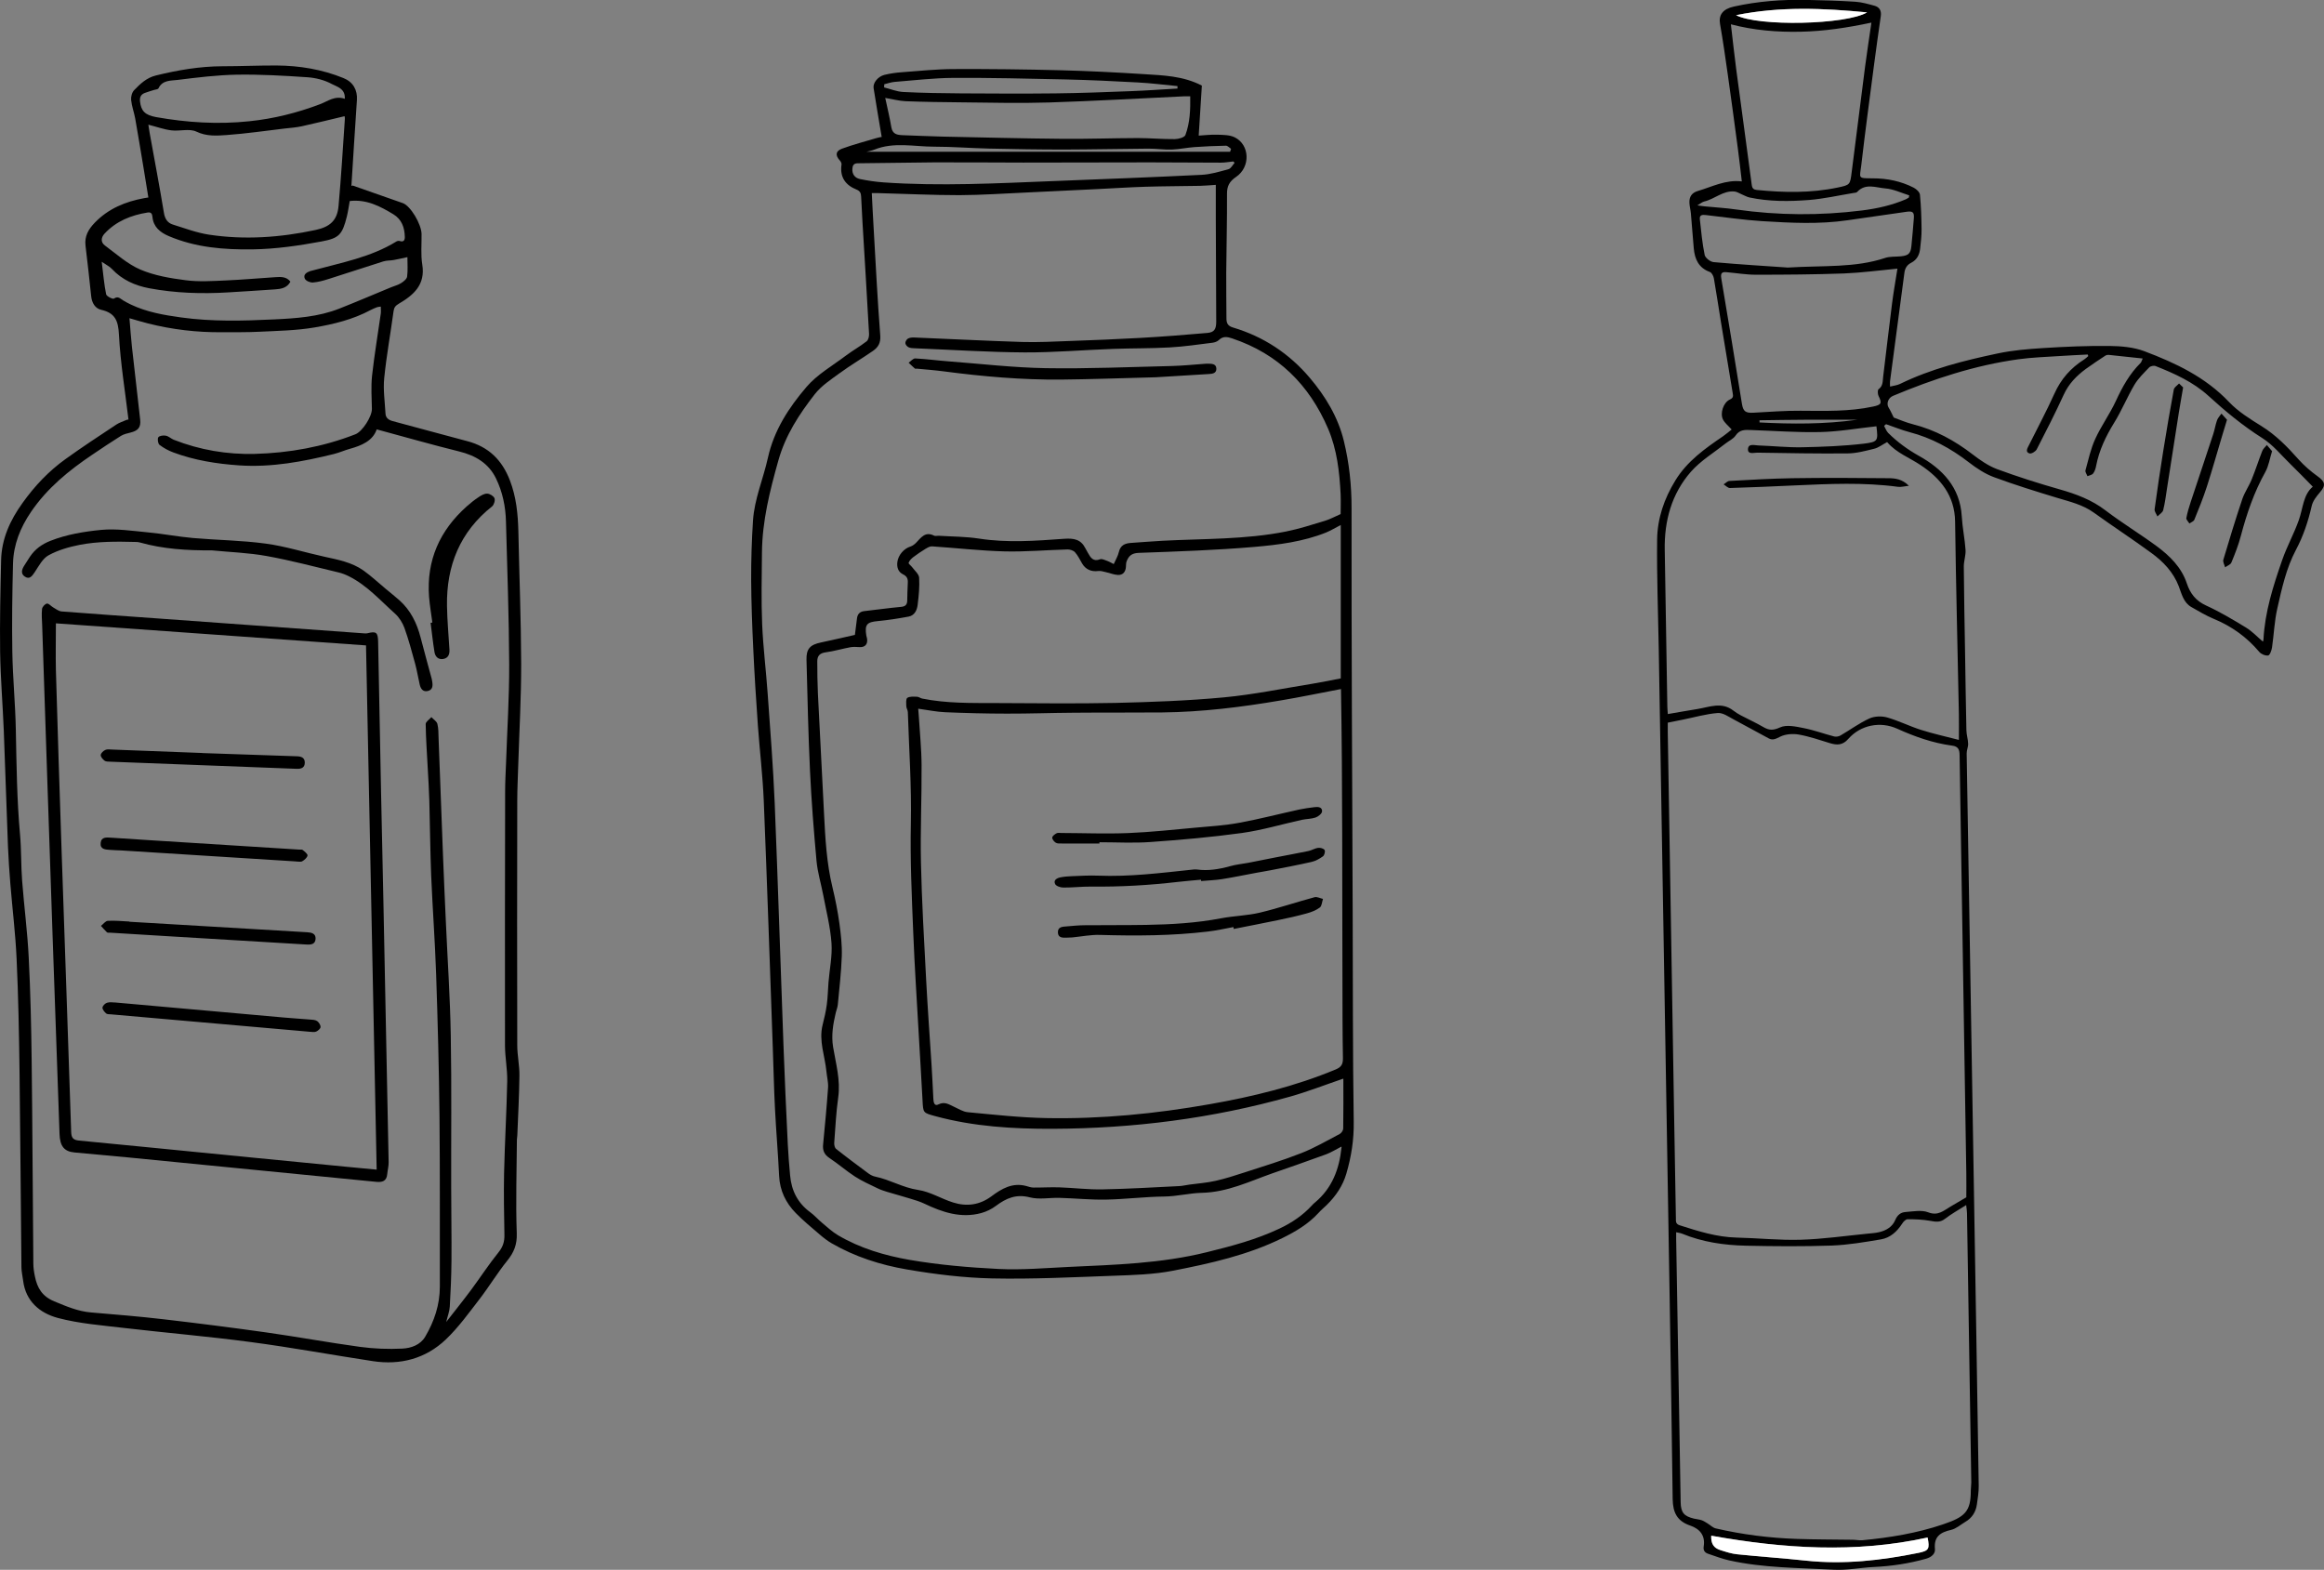
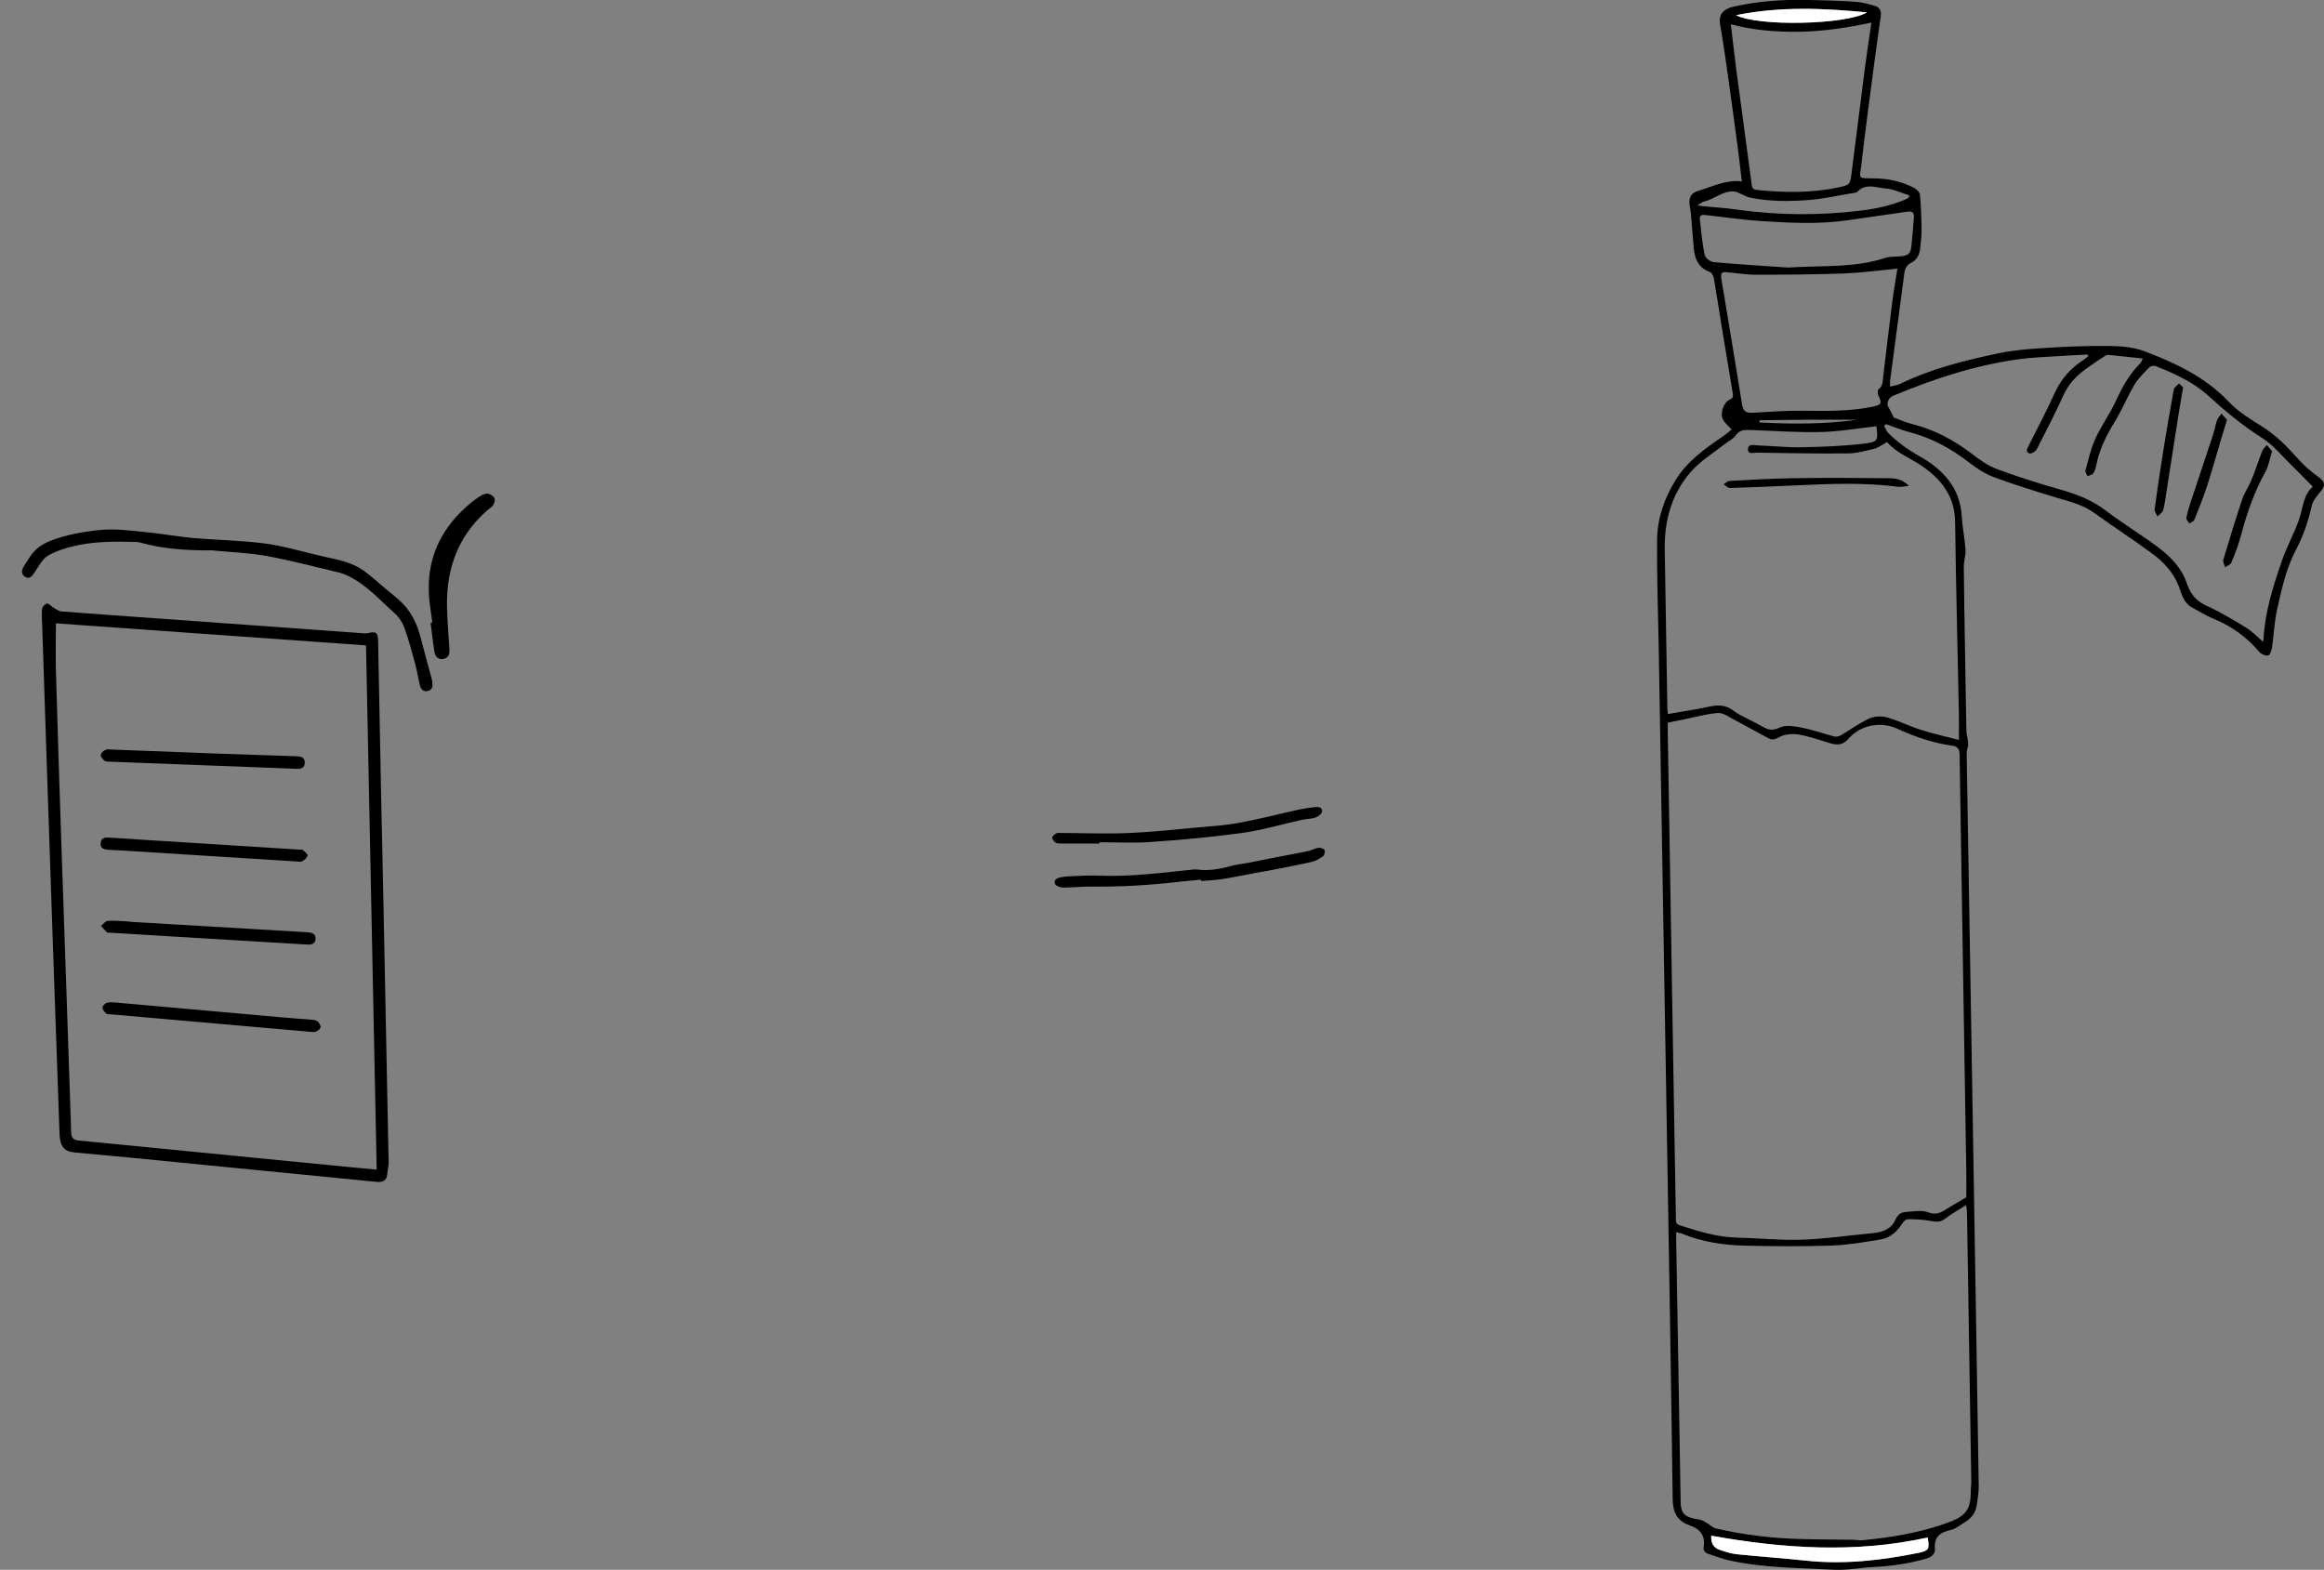
<svg xmlns="http://www.w3.org/2000/svg" id="_Слой_2" data-name="Слой 2" viewBox="0 0 331.76 224.11">
  <rect x="0" y="0" width="331.76" height="224.11" fill="#808080" stroke="none" />
  <defs>
    <style> .cls-1, .cls-2 { stroke-width: 0px; } .cls-2 { fill: #fff; } </style>
  </defs>
  <g id="_Слой_1-2" data-name="Слой 1">
-     <path class="cls-1" d="m125.87,19.58c-.4-2.41-.8-4.7-1.16-7-.12-.74.62-1.66,1.54-1.89.82-.2,1.67-.32,2.51-.38,2.44-.18,4.89-.44,7.34-.45,5.11-.02,10.23.04,15.34.17,3.93.1,7.87.3,11.79.55,2.8.18,5.64.24,8.34,1.64-.14,2.26-.29,4.62-.45,7.14.84-.05,1.76-.16,2.67-.13.83.03,1.75.02,2.46.37,2.17,1.06,2.3,4.24.2,5.66-.94.64-1.3,1.3-1.29,2.41.02,3.75-.08,7.51-.11,11.26-.02,2.18.03,4.36.03,6.54,0,.69.22,1.08.95,1.29,4.35,1.3,8,3.71,10.93,7.16,2.26,2.66,4.06,5.65,4.88,9.03.76,3.12,1.11,6.33,1.1,9.61-.02,19.2.09,38.41.16,57.61.04,9.99,0,19.99.15,29.98.04,2.56-.35,4.99-1.05,7.39-.5,1.73-1.51,3.22-2.81,4.49-.39.38-.81.73-1.18,1.14-1.46,1.59-3.24,2.64-5.17,3.59-4.95,2.43-10.26,3.61-15.59,4.65-2.78.54-5.66.62-8.5.72-5.77.21-11.56.5-17.33.38-4.06-.09-8.15-.59-12.16-1.28-3.74-.64-7.39-1.8-10.73-3.73-.6-.35-1.16-.78-1.68-1.23-1.17-1-2.37-1.99-3.45-3.09-1.43-1.46-2.28-3.21-2.38-5.32-.15-3.2-.43-6.39-.59-9.59-.15-2.87-.2-5.75-.31-8.63-.42-11.77-.81-23.54-1.29-35.31-.15-3.59-.58-7.17-.84-10.75-.26-3.65-.49-7.3-.66-10.96-.16-3.29-.28-6.58-.3-9.87-.01-2.8.08-5.61.26-8.41.2-3.11,1.47-5.98,2.13-8.98.87-3.95,2.99-7.17,5.49-10.1,1.53-1.8,3.72-3.04,5.64-4.49.96-.72,2.02-1.31,2.97-2.05.24-.19.36-.7.34-1.05-.29-5.32-.62-10.64-.94-15.96-.07-1.21-.14-2.42-.19-3.63-.02-.49-.14-.81-.67-1.02-1.59-.64-2.39-1.79-2.13-3.57.03-.18-.11-.44-.24-.58-.66-.71-.63-1.34.3-1.68,1.6-.59,3.26-1.02,4.9-1.51.26-.08.52-.12.74-.17Zm65.63,144.11c-.79.4-1.46.83-2.18,1.1-2.55.94-5.12,1.82-7.69,2.72-3.29,1.16-6.42,2.7-10.07,2.78-1.76.04-3.54.51-5.37.53-2.78.03-5.55.39-8.33.44-2.2.04-4.41-.19-6.61-.25-1.42-.04-2.9.27-4.23-.07-1.96-.51-3.39.12-4.86,1.22-.61.46-1.36.82-2.09,1.02-2.89.78-5.53-.11-8.11-1.34-.64-.31-1.34-.51-2.02-.72-1.09-.34-2.19-.63-3.28-.96-.49-.15-.98-.31-1.44-.54-1.07-.52-2.18-1.01-3.18-1.66-1.26-.82-2.4-1.82-3.65-2.65-.73-.49-.97-1.07-.89-1.91.26-2.71.52-5.42.71-8.13.05-.77-.17-1.55-.24-2.33-.21-2.2-1.11-4.35-.54-6.62.24-.96.47-1.93.6-2.91.14-1.04.16-2.11.24-3.16.15-1.87.56-3.75.43-5.6-.16-2.3-.75-4.58-1.18-6.86-.31-1.63-.81-3.25-.96-4.89-.39-4.28-.73-8.57-.93-12.86-.25-5.28-.36-10.57-.5-15.86-.04-1.56.52-2.14,2.07-2.46,1.62-.34,3.22-.72,4.84-1.08.1-.77.21-1.57.3-2.37.08-.63.42-.96,1.06-1.03,1.74-.19,3.47-.44,5.21-.6.62-.05.88-.3.9-.87.03-.85.02-1.7.08-2.54.04-.58-.11-.96-.67-1.23-.71-.35-.91-1-.82-1.76.13-1.01.94-1.93,1.88-2.22.29-.09.57-.31.79-.53.71-.74,1.31-1.66,2.57-1.02.19.1.48,0,.72.02,1.9.12,3.82.11,5.69.4,4.05.63,8.1.32,12.14.03,1.44-.1,2.41.08,3.06,1.37.11.22.23.42.35.63.38.68.75,1.31,1.74.92.27-.1.69.12,1.03.24.33.12.63.31.92.45.28-.63.6-1.15.73-1.72.22-.96.85-1.24,1.71-1.3,1.51-.1,3.02-.23,4.53-.31,5.88-.31,11.81-.16,17.62-1.32,1.88-.38,3.72-.97,5.56-1.53.73-.22,1.41-.6,2.24-.96,0-.82.04-1.81,0-2.81-.16-3.21-.52-6.4-1.79-9.38-2.69-6.28-7.15-10.7-13.7-12.89-.71-.24-1.3-.34-1.9.24-.22.21-.59.34-.91.38-2.04.25-4.07.56-6.12.67-2.69.15-5.39.11-8.08.21-4.2.15-8.4.52-12.6.5-5.23-.03-10.47-.38-15.7-.59-.3-.01-.63-.02-.89-.15-.21-.1-.44-.38-.45-.59-.01-.21.18-.53.37-.64.24-.14.58-.17.87-.16,5.14.21,10.28.48,15.43.64,2.26.07,4.53-.06,6.8-.14,3.36-.12,6.71-.25,10.07-.44,3.2-.18,6.39-.43,9.58-.71,1.01-.09,1.26-.57,1.26-1.62-.03-4.9-.04-9.81-.06-14.71,0-1.59,0-3.18,0-4.81-.73.05-1.47.12-2.22.14-2.6.05-5.21.05-7.81.13-2.27.07-4.54.22-6.8.33-3.39.17-6.77.33-10.16.49-3.21.14-6.41.37-9.62.38-3.84,0-7.69-.19-11.53-.29-.29,0-.58,0-.97,0,.09,1.72.16,3.32.26,4.92.3,5.14.55,10.28.95,15.42.08,1.07-.32,1.68-1.05,2.19-1.56,1.08-3.2,2.04-4.73,3.16-1.26.92-2.64,1.82-3.58,3.03-2.22,2.86-4.17,5.82-5.19,9.46-1.22,4.34-2.3,8.63-2.34,13.15-.03,3.41-.11,6.83.03,10.23.14,3.32.56,6.62.79,9.94.37,5.19.78,10.37,1,15.57.47,11.5.82,23,1.25,34.5.17,4.75.39,9.49.62,14.24.07,1.48.2,2.95.33,4.43.19,2.16,1.08,3.93,2.86,5.24.61.44,1.11,1.03,1.69,1.51.74.62,1.46,1.29,2.28,1.78,3.16,1.87,6.67,2.9,10.22,3.52,4.19.72,8.46,1.09,12.72,1.3,3.31.16,6.65-.13,9.97-.29,6.62-.31,13.23-.49,19.73-2.1,3.57-.88,7.06-1.8,10.4-3.38,1.77-.84,3.3-1.87,4.61-3.29.14-.16.29-.31.46-.44,2.42-2.03,3.46-4.72,3.78-7.88Zm-60.42-62.51c.03.44.06.73.08,1.02.14,2.36.39,4.71.4,7.07.03,4.63-.19,9.25-.09,13.88.12,5.57.45,11.13.74,16.69.21,4.05.51,8.09.77,12.13.1,1.63.18,3.26.26,4.89.02.49.14,1.11.72.81.89-.45,1.5,0,2.2.32.65.29,1.31.73,1.99.79,3.73.35,7.47.77,11.22.84,7.83.15,15.6-.62,23.31-1.98,6.15-1.08,12.2-2.55,17.99-4.96.8-.33,1.05-.74,1.04-1.6-.07-3.72-.06-7.45-.07-11.17-.05-13.87.03-27.75-.21-41.54-2.99.57-5.77,1.15-8.57,1.62-5.62.96-11.26,1.66-16.97,1.72-4.2.04-8.41,0-12.62.04-3.18.02-6.36.14-9.53.13-2.93,0-5.87-.08-8.8-.2-1.25-.05-2.5-.32-3.84-.5Zm60.65,52.82c-2.66.91-5.09,1.86-7.58,2.56-11.08,3.12-22.41,4.55-33.91,4.59-5.64.02-11.26-.32-16.74-1.81-1.73-.47-1.71-.47-1.8-2.19-.17-3.2-.37-6.39-.55-9.59-.27-4.8-.59-9.6-.78-14.41-.21-5.2-.45-10.39-.34-15.6.11-5.29-.26-10.58-.43-15.87,0-.29-.21-.56-.22-.85-.01-.42-.08-1.05.14-1.2.35-.23.91-.17,1.39-.16.25,0,.48.21.74.26,3.47.7,6.98.63,10.49.64,5.69.02,11.38.1,17.06-.02,5.17-.12,10.35-.31,15.5-.79,4.27-.4,8.49-1.28,12.72-1.96,1.35-.22,2.69-.5,3.98-.75v-21.9c-.81.42-1.43.8-2.09,1.07-3.29,1.32-6.8,1.76-10.27,2.06-5.48.47-10.99.65-16.5.85-.99.04-1.41.44-1.71,1.21-.09.24-.08.53-.1.8-.05.72-.44,1.17-1.14,1.14-.58-.02-1.15-.28-1.73-.4-.36-.08-.74-.21-1.09-.16-.98.13-1.8-.23-2.29-1.07-.32-.55-.6-1.14-1.02-1.61-.22-.25-.69-.4-1.04-.4-3,.08-5.99.35-8.98.28-3.47-.09-6.93-.49-10.39-.72-.31-.02-.65.19-.94.36-.6.37-1.19.76-1.75,1.19-.27.21-.54.49-.65.8-.05.13.34.4.5.62.36.49.96.98,1,1.49.08,1.28-.05,2.59-.21,3.88-.09.76-.43,1.53-1.3,1.69-1.45.27-2.92.5-4.39.64-1.56.14-1.89.49-1.64,2.06.03.18.11.35.12.53.08.78-.36,1.18-1.14,1.12-.42-.03-.85-.05-1.25.02-1.18.22-2.35.57-3.54.73-.84.11-1.19.52-1.19,1.28,0,1.54.02,3.07.09,4.61.28,5.68.59,11.36.87,17.04.18,3.56.36,7.12,1.21,10.62.41,1.7.75,3.42.99,5.15.21,1.54.39,3.11.34,4.66-.08,2.32-.35,4.64-.57,6.96-.04.38-.2.75-.29,1.13-.38,1.61-.66,3.2-.38,4.9.39,2.37,1.08,4.71.73,7.18-.3,2.15-.41,4.33-.57,6.5-.02.29.07.71.27.86,1.51,1.2,3.06,2.35,4.61,3.5.29.21.63.39.98.46,2.1.43,3.94,1.58,6.12,1.9,1.71.25,3.3,1.26,4.99,1.79,1.93.61,3.79.37,5.47-.88,1.46-1.09,2.99-1.99,4.94-1.48.35.09.7.23,1.06.23,1.23.01,2.47-.07,3.7-.03,2.05.07,4.11.33,6.16.29,3.66-.07,7.31-.29,10.96-.47.48-.02.96-.15,1.43-.21,1.25-.17,2.52-.26,3.75-.54,1.38-.31,2.72-.74,4.07-1.18,2.73-.89,5.48-1.72,8.15-2.77,1.9-.74,3.68-1.79,5.5-2.74.24-.13.49-.5.5-.76.04-2.36.02-4.71.02-7.13ZM169.93,13.75c-.36,0-.63-.01-.9,0-6.44.3-12.87.68-19.32.88-4.17.13-8.36.02-12.54-.02-2.63-.02-5.27-.06-7.9-.16-.91-.04-1.81-.29-2.9-.47.31,1.48.65,2.83.87,4.18.17,1,.83,1.11,1.63,1.14,1.87.06,3.75.16,5.62.2,5.75.12,11.5.27,17.24.32,3.57.03,7.14-.1,10.71-.11,1.75,0,3.51.17,5.26.15.53,0,1.39-.24,1.52-.58.66-1.76.72-3.64.69-5.53Zm6.32,9.5c-.06-.07-.12-.14-.19-.2-.6.06-1.19.17-1.79.17-3.36,0-6.71-.04-10.07-.04-6.05,0-12.1.03-18.15.03-4.24,0-8.47-.05-12.71-.03-3.63.02-7.26.11-10.89.13-.61,0-.74.35-.77.78-.06.77.36,1.32,1.08,1.47,1.12.23,2.26.4,3.4.48,8.08.56,16.15.13,24.22-.19,7.04-.28,14.09-.54,21.13-.89,1.3-.06,2.6-.46,3.87-.81.34-.09.58-.59.86-.9Zm-8.16-10.61c0-.12,0-.23,0-.35-1.89-.18-3.77-.42-5.66-.52-3.44-.19-6.89-.35-10.34-.43-5.35-.12-10.71-.25-16.06-.22-2.77.02-5.54.35-8.31.57-.5.04-.99.22-1.49.34,0,.15-.01.3-.02.45.9.22,1.8.6,2.71.65,2.75.14,5.5.18,8.25.2,4.51.03,9.02.05,13.53,0,3.6-.04,7.2-.18,10.79-.32,2.2-.08,4.4-.25,6.6-.37Zm7.51,9.03c.05-.14.09-.28.14-.42-.24-.16-.49-.45-.73-.45-1.51.03-3.02.09-4.52.2-1.07.08-2.14.31-3.21.35-1.11.04-2.23-.14-3.35-.13-4.02.03-8.05.12-12.07.13-3.57,0-7.14-.06-10.71-.14-2.6-.06-5.2-.27-7.8-.27-2.85,0-5.74-.71-8.53.42-.37.15-.77.21-1.15.31h51.94Z" />
-     <path class="cls-1" d="m18.34,59.89c-.48-4.04-1.15-8.07-1.36-12.13-.1-1.98-.55-3.08-2.53-3.53-.87-.19-1.33-.99-1.43-1.92-.26-2.41-.51-4.82-.81-7.22-.17-1.38.43-2.38,1.33-3.31,1.94-2,4.36-3,7.04-3.49.17-.03.35-.06.6-.1-.24-1.46-.47-2.88-.7-4.3-.39-2.33-.77-4.66-1.18-6.98-.16-.88-.49-1.75-.58-2.63-.05-.46.12-1.09.43-1.41.87-.9,1.78-1.77,3.09-2.09,3.13-.77,6.28-1.31,9.51-1.32,2.57,0,5.14-.12,7.72-.11,3.29.02,6.5.55,9.57,1.8,1.36.55,2.01,1.69,1.91,3.14-.28,4.05-.52,8.1-.78,12.15,0,.08.04.17.15.04,2.4.84,4.8,1.67,7.19,2.52,1.09.39,2.65,2.99,2.67,4.42.02,1.45-.13,2.92.1,4.34.47,2.89-1.23,4.36-3.35,5.6-.47.28-.68.53-.75,1.08-.43,3.18-1.01,6.34-1.33,9.53-.17,1.66.09,3.37.18,5.06.03.62.43.93,1.03,1.09,3.56.95,7.12,1.93,10.68,2.87,3.01.8,4.93,2.68,6.05,5.59.91,2.37,1.15,4.8,1.21,7.29.13,6.29.38,12.58.4,18.88.01,4.75-.26,9.49-.41,14.24-.05,1.78-.15,3.57-.15,5.35-.02,11.63-.03,23.25,0,34.88,0,1.45.33,2.89.31,4.34-.03,2.84-.19,5.68-.3,8.52,0,.21-.06.42-.06.63-.03,4.45-.18,8.9-.02,13.34.06,1.61-.39,2.73-1.35,3.92-1.42,1.76-2.59,3.71-3.97,5.5-1.53,1.98-3.01,4.05-4.81,5.76-2.88,2.74-6.48,3.69-10.42,3.09-5.8-.88-11.58-1.95-17.4-2.72-6.06-.81-12.16-1.32-18.23-2.03-3.12-.37-6.29-.61-9.31-1.41-2.56-.68-4.62-2.36-4.98-5.35-.08-.63-.23-1.25-.24-1.88-.1-9.3-.15-18.6-.27-27.9-.07-5.39-.17-10.77-.42-16.16-.16-3.56-.6-7.11-.89-10.66-.14-1.78-.27-3.56-.34-5.34-.22-5.53-.38-11.06-.6-16.59-.15-3.71-.46-7.42-.52-11.14-.06-4.38.04-8.77.14-13.16.07-3.06,1.28-5.71,3.06-8.18,1.73-2.42,3.73-4.54,6.13-6.26,2.37-1.71,4.82-3.31,7.26-4.93.44-.29.98-.45,1.47-.67.09-.02.18-.04.27-.05Zm.14-14.47c.13,1.5.21,2.78.35,4.06.38,3.47.8,6.95,1.18,10.42.12,1.12-.29,1.59-1.4,1.86-.46.11-.96.23-1.35.47-1.38.86-2.73,1.77-4.08,2.68-3.36,2.26-6.45,4.78-8.76,8.18-1.52,2.24-2.49,4.65-2.56,7.34-.11,4.2-.17,8.41-.1,12.62.06,3.71.43,7.42.5,11.14.1,4.99.15,9.97.6,14.95.2,2.2.13,4.41.3,6.61.28,3.65.76,7.28.94,10.93.25,4.89.36,9.8.42,14.7.12,9.66.15,19.33.24,28.99,0,.63.1,1.26.23,1.88.33,1.63,1.04,2.83,2.77,3.54,1.72.71,3.38,1.43,5.26,1.58,3.44.29,6.88.57,10.31.97,4.9.57,9.79,1.19,14.68,1.88,4.46.63,8.9,1.45,13.37,2.06,1.99.27,4.04.35,6.05.25,1.24-.06,2.57-.51,3.27-1.7,1.29-2.19,2.09-4.55,2.09-7.14-.01-8.09.03-16.17-.05-24.26-.07-6.78-.25-13.56-.48-20.34-.16-4.72-.51-9.42-.71-14.14-.14-3.54-.16-7.08-.26-10.62-.04-1.57-.15-3.14-.23-4.71-.11-2.08-.26-4.16-.29-6.25,0-.33.53-.66.81-.99.3.32.76.59.86.97.17.66.14,1.38.17,2.07.21,5.56.41,11.13.63,16.69.12,3.17.27,6.35.41,9.52.24,5.41.61,10.81.7,16.22.13,7.27.04,14.53.06,21.8,0,3.45.07,6.91.04,10.36-.02,2.17-.11,4.35-.24,6.52-.04.69-.31,1.36-.51,2.2,1.26-1.62,2.45-3.1,3.58-4.62,1.31-1.77,2.51-3.62,3.89-5.33.63-.78.86-1.52.84-2.47-.05-2.94-.11-5.88-.05-8.81.1-4.38.36-8.76.45-13.15.03-1.69-.31-3.38-.32-5.07-.02-12.11,0-24.22.02-36.33,0-1.33.08-2.66.13-3.99.16-4.72.47-9.43.45-14.15-.03-6.78-.28-13.56-.46-20.33-.05-2.14-.48-4.23-1.41-6.15-1.05-2.19-2.94-3.3-5.28-3.88-3.89-.96-7.75-2.07-11.76-3.15-.57,1.64-2.13,2.3-3.85,2.78-.76.21-1.48.54-2.24.73-4.45,1.1-8.93,1.94-13.54,1.63-3.21-.22-6.38-.72-9.41-1.85-.7-.26-1.38-.63-1.97-1.08-.22-.17-.32-.85-.17-1.08.15-.23.73-.3,1.08-.23.4.08.73.42,1.12.58,3.71,1.46,7.62,2.12,11.56,2.02,4.91-.13,9.75-1,14.37-2.8,1.01-.39,2.38-2.55,2.36-3.62-.03-1.57-.14-3.16.02-4.72.33-2.98.83-5.93,1.25-8.9.04-.31,0-.63,0-.99-.25.04-.41.04-.54.09-.31.12-.62.25-.91.4-2.51,1.35-5.27,2.02-8.02,2.49-2.58.44-5.24.48-7.87.61-1.78.09-3.57.06-5.35.07-3.56.03-7.07-.38-10.52-1.25-.81-.2-1.61-.45-2.67-.75Zm31.45-16.73c-.14.76-.24,1.51-.42,2.24-.65,2.6-1.13,3.08-3.6,3.54-3.25.6-6.5,1.08-9.82,1.13-4.13.06-8.17-.26-12.01-1.9-1.23-.53-2.19-1.3-2.32-2.76-.04-.42-.19-.68-.69-.6-2.36.38-4.49,1.23-6.15,3.02-.51.55-.56,1.23.05,1.68,1.65,1.22,3.23,2.66,5.08,3.45,2.02.86,4.29,1.24,6.49,1.52,1.85.24,3.75.11,5.62.03,2.39-.1,4.77-.32,7.15-.47.78-.05,1.57-.1,2.15.64-.48.9-1.32,1.04-2.17,1.1-2.23.16-4.47.29-6.7.43-3.79.23-7.57.11-11.3-.59-2.01-.38-3.86-1.2-5.31-2.75-.33-.36-.81-.58-1.46-1.03.22,1.74.34,3.21.63,4.64.06.29.94.73,1.11.62.61-.42.9.01,1.31.25.36.21.73.42,1.12.6,2.27,1.08,4.71,1.5,7.18,1.84,4.4.61,8.83.49,13.23.28,3.16-.15,6.36-.36,9.36-1.55,2.46-.97,4.9-2.02,7.35-3.03.49-.2,1.02-.33,1.46-.61.35-.22.81-.58.85-.93.12-.91.04-1.84.04-2.77-.74.16-1.35.3-1.96.41-.49.09-1.01.05-1.48.2-2.59.81-5.16,1.68-7.75,2.49-.75.24-1.52.46-2.3.52-.38.03-1.01-.23-1.15-.54-.27-.58.24-.91.77-1.09.11-.04.24-.06.35-.09,4.07-1.11,8.27-1.87,11.94-4.13.13-.08.35-.12.49-.07.58.2.73-.17.72-.59-.03-1.33-.43-2.5-1.65-3.24-1.89-1.14-3.82-2.16-6.23-1.88Zm-28.75-10.88c.08.5.12.83.18,1.15.69,3.81,1.41,7.61,2.04,11.42.14.86.51,1.44,1.28,1.68,1.7.53,3.39,1.17,5.14,1.44,5.11.77,10.19.41,15.24-.67,2.05-.44,3.09-1.36,3.27-3.43.37-4.13.62-8.26.9-12.4.02-.22-.05-.44-.05-.41-2.08.49-4.09,1-6.11,1.44-.79.17-1.62.23-2.43.32-2.76.33-5.52.73-8.29.93-1.43.1-2.85.21-4.32-.49-.99-.47-2.38-.03-3.58-.18-1.06-.13-2.09-.51-3.28-.81Zm28.04-3.69c.11-1.49-1.14-1.74-1.86-2.13-1.03-.56-2.29-.88-3.47-.96-3.35-.23-6.71-.42-10.06-.37-2.83.05-5.67.4-8.48.75-.96.12-2.16,0-2.73,1.2-.07.15-.43.17-.66.24-.43.14-.87.26-1.29.42-.55.21-.75.6-.68,1.22.15,1.33.69,1.94,2.31,2.23,4.4.78,8.82,1.06,13.29.59,3.49-.36,6.84-1.2,10.11-2.44,1.11-.42,2.11-1.26,3.53-.76Z" />
    <path class="cls-1" d="m268.97,60.82c.19.33.32.73.58.99,1.31,1.3,2.76,2.36,4.4,3.28,3.33,1.86,5.86,4.46,6.1,8.63.09,1.6.43,3.18.54,4.78.05.78-.25,1.58-.25,2.37.03,4.09.11,8.18.18,12.27.06,3.7.11,7.39.19,11.09.01.65.23,1.29.25,1.94.02.46-.22.93-.21,1.39.33,20.48.68,40.95,1.02,61.43.24,14.39.48,28.78.7,43.16.01.87-.14,1.75-.26,2.62-.15,1.08-.69,1.93-1.64,2.49-.68.4-1.31.98-2.04,1.15-1.53.35-2.48.94-2.31,2.74.07.66-.5,1.16-1.24,1.37-2.46.7-4.96,1.07-7.51,1.19-1.9.09-3.81.5-5.7.39-4.98-.28-10-.24-14.91-1.33-1.03-.23-2.02-.61-3.02-.95-.48-.16-.72-.49-.63-1.05.25-1.56-.56-2.51-1.94-2.98-1.84-.63-2.46-1.83-2.49-3.78-.25-19.08-.59-38.17-.91-57.25-.36-21.42-.72-42.83-1.08-64.25-.09-5.15-.29-10.3-.23-15.45.03-3.03,1-5.86,2.61-8.48,1.69-2.75,4.21-4.53,6.79-6.29.44-.3.84-.66,1.24-.97-.47-.53-.98-.92-1.24-1.43-.45-.89.06-2.43.98-2.85.54-.24.47-.53.41-.91-.55-3.34-1.12-6.69-1.66-10.03-.35-2.12-.66-4.25-1.03-6.37-.06-.33-.3-.8-.57-.9-1.61-.58-2.16-1.84-2.3-3.38-.15-1.65-.26-3.31-.41-4.97-.04-.51-.19-1.01-.21-1.52-.04-.85.32-1.43,1.19-1.69,2.05-.6,3.98-1.65,6.29-1.37-.2-1.69-.37-3.25-.58-4.8-.46-3.48-.93-6.96-1.42-10.43-.34-2.42-.69-4.84-1.11-7.25-.22-1.27.38-2.13,1.97-2.48,3.41-.76,6.88-1.02,10.36-.95,2.33.05,4.66.11,6.99.26.92.06,1.84.33,2.73.57.71.19,1.01.72.9,1.47-.33,2.34-.67,4.67-.97,7.01-.62,4.77-1.27,9.54-1.82,14.32-.21,1.83-.58,1.84,1.63,1.84,2.07,0,4.03.4,5.87,1.34.38.2.85.64.88,1.01.16,1.64.21,3.29.23,4.94.01.9-.1,1.81-.2,2.71-.09.88-.44,1.63-1.29,2.06-.57.29-.87.75-.96,1.42-.67,5.16-1.37,10.32-2.05,15.48-.03.2,0,.41,0,.77.52-.13,1.01-.18,1.41-.37,4.42-2.16,9.14-3.34,13.91-4.35,2.15-.46,4.36-.64,6.56-.78,3.14-.2,6.29-.33,9.43-.3,1.67.02,3.45.17,4.99.75,4.45,1.68,8.72,3.69,12.1,7.26,1.31,1.38,3.01,2.43,4.65,3.45,2.04,1.27,3.67,2.94,5.24,4.71.81.91,1.76,1.73,2.75,2.44,1.09.78,1.19,1.3.31,2.31-.48.56-.99,1.21-1.15,1.9-.5,2.2-1.2,4.31-2.26,6.3-1.39,2.63-2.01,5.51-2.66,8.37-.41,1.81-.48,3.7-.75,5.55-.06.42-.31,1.11-.55,1.15-.4.06-1.01-.19-1.28-.52-1.78-2.11-3.93-3.65-6.47-4.7-1.11-.46-2.16-1.09-3.21-1.69-1.13-.64-1.39-1.88-1.8-2.96-.78-2.03-2.22-3.53-3.91-4.76-2.7-1.98-5.51-3.81-8.23-5.77-1.57-1.13-3.39-1.55-5.18-2.09-3.04-.92-6.07-1.86-9.05-2.96-1.28-.47-2.49-1.27-3.58-2.11-2.57-1.99-5.35-3.51-8.51-4.33-1.13-.3-2.22-.75-3.33-1.13-.09.07-.17.15-.26.22Zm11.73,110.1c0-.93.02-2.14,0-3.35-.32-19.93-.65-39.85-.96-59.78-.01-.8-.21-1.23-1.06-1.34-2.75-.37-5.34-1.28-7.85-2.42-2.4-1.08-5.22-.55-6.99,1.47-.79.9-1.6.9-2.59.6-1.47-.45-2.94-.96-4.45-1.23-.85-.15-1.89-.08-2.65.29-.59.29-1.05.57-1.63.27-1.67-.88-3.31-1.82-4.99-2.7-.74-.39-1.56-.99-2.3-.94-1.67.13-3.31.61-4.96.94-.69.14-1.39.28-2.19.44,0,.34,0,.84,0,1.35.31,18.9.63,37.79.94,56.69.07,4.24.14,8.48.22,12.72,0,.42-.05.8.53.99,2.65.85,5.29,1.69,8.12,1.76,3.05.07,6.11.4,9.16.31,3.16-.09,6.32-.55,9.48-.86.57-.06,1.15-.09,1.71-.22,1.02-.23,1.91-.77,2.31-1.73.31-.73.79-1.1,1.47-1.15,1.08-.08,2.29-.32,3.23.04,1.42.56,2.22-.25,3.2-.82.7-.41,1.39-.82,2.28-1.34Zm-41.42,4.99c0,.44,0,.74,0,1.04.11,6.18.22,12.36.32,18.53.11,6.33.2,12.66.32,18.99.03,1.47.48,1.99,1.9,2.33.35.08.72.11,1.07.22.3.1.58.29.86.46.4.24.76.62,1.18.72,3.81.88,7.68,1.37,11.58,1.5,2.66.09,5.32.08,7.98.12.45,0,.91.11,1.35.07,3.92-.37,7.8-1,11.54-2.27,3.11-1.05,3.97-1.82,3.96-4.8,0-.39.07-.79.07-1.18-.2-12.81-.4-25.62-.61-38.43,0-.31-.06-.63-.12-1.17-1.13.72-2.13,1.27-3.02,1.96-.7.55-1.35.43-2.12.29-1.06-.19-2.14-.23-3.22-.23-.26,0-.6.35-.77.62-.74,1.15-1.71,2.04-3.05,2.26-2.32.39-4.66.79-7,.88-4.08.14-8.16.11-12.24.02-3.13-.07-6.21-.51-9.14-1.72-.21-.09-.45-.11-.84-.2Zm28.57-115.05c-2.7.29-5.33.76-7.97.82-3.32.08-6.64-.18-9.96-.29-.82-.03-1.58-.07-2.15.78-.32.48-.93.75-1.41,1.12-1.68,1.33-3.58,2.47-4.97,4.05-2.76,3.15-3.82,7.01-3.74,11.19.13,7.45.25,14.9.37,22.35,0,.29.04.59.07,1.06,1.47-.25,2.85-.5,4.23-.72,1.72-.28,3.47-1.07,5.13.23.33.26.7.48,1.07.68,1.06.56,2.15,1.05,3.18,1.65.83.49,1.41.52,2.4.07.92-.43,2.26-.13,3.37.09,1.48.29,2.91.82,4.37,1.2.28.07.66,0,.91-.15,1.38-.8,2.67-1.76,4.11-2.42.72-.33,1.75-.37,2.53-.15,1.65.47,3.21,1.26,4.85,1.78,1.73.55,3.52.94,5.4,1.43,0-1.37.02-2.52,0-3.66-.18-9.17-.42-18.33-.54-27.5-.05-3.73-2.09-6.19-4.92-8.07-1.6-1.07-3.45-1.74-4.75-3.25-.05-.06-.16-.08-.05-.03-.69.37-1.22.79-1.82.94-1.26.31-2.55.66-3.83.67-4.29.04-8.59-.04-12.88-.11-.48,0-1.35.29-1.32-.49.03-.86.92-.56,1.47-.54,2.08.07,4.17.3,6.25.26,2.93-.06,5.87-.17,8.78-.51,2.1-.25,2.08-.43,1.84-2.47Zm2.49-1.25c.8.29,1.75.71,2.74.96,3.17.8,5.95,2.32,8.52,4.3,1.07.82,2.23,1.63,3.48,2.1,2.95,1.09,5.95,2.04,8.97,2.9,2.35.67,4.56,1.49,6.54,3.01,2.35,1.79,4.89,3.33,7.27,5.08,1.88,1.39,3.55,3.02,4.32,5.33.48,1.44,1.28,2.48,2.74,3.15,1.97.9,3.85,2.02,5.7,3.15.88.53,1.6,1.32,2.42,2.01.04-.13.08-.21.08-.3.2-3.94,1.39-7.66,2.67-11.34.67-1.94,1.68-3.75,2.37-5.69.61-1.71.63-3.65,2-4.79-1.1-1.12-2.12-2.18-3.17-3.2-1.32-1.28-2.51-2.78-4.04-3.74-2.78-1.76-5.28-3.83-7.69-6.03-2.19-1.99-4.84-3.18-7.54-4.25-.25-.1-.73,0-.91.19-.75.78-1.56,1.56-2.11,2.48-1.04,1.76-1.82,3.69-2.9,5.43-1.19,1.93-2.14,3.92-2.57,6.15-.07.38-.2.79-.43,1.09-.16.21-.53.26-.81.38-.1-.28-.35-.6-.28-.84.42-1.51.75-3.08,1.4-4.49.85-1.86,2.08-3.55,2.94-5.41.92-2,1.96-3.88,3.54-5.44.09-.09.12-.25.29-.62-1.71-.19-3.29-.36-4.87-.52-.14-.01-.31.02-.43.09-.95.63-1.9,1.25-2.82,1.92-1.33.98-2.44,2.12-3.15,3.67-1.21,2.64-2.53,5.23-3.86,7.81-.16.31-.76.67-1.03.58-.63-.19-.31-.73-.11-1.12,1.22-2.46,2.53-4.89,3.66-7.4.94-2.1,2.35-3.7,4.28-4.91.21-.13.38-.31.56-.47l-.08-.22c-1.34.07-2.69.13-4.03.22-1.96.13-3.93.19-5.87.46-6.21.86-12.12,2.81-17.89,5.22-.7.29-.99,1.13-.62,1.7.24.37.41.79.72,1.4Zm.55-21.26c-2.65.25-5.14.59-7.65.69-4.2.15-8.4.18-12.6.18-1.39,0-2.77-.24-4.16-.36-.64-.06-.89.1-.76.88,1.02,5.97,1.98,11.95,2.95,17.92.18,1.08.52,1.32,1.65,1.26,2.23-.12,4.46-.3,6.69-.28,3.48.02,6.95.14,10.39-.6,1.16-.25,1.3-.46.77-1.52-.13-.26-.15-.84,0-.95.66-.47.58-1.16.66-1.79.43-3.48.82-6.97,1.27-10.46.21-1.64.5-3.27.77-4.98Zm-3.75-35.12c-3.43.73-6.73,1.23-10.1,1.3-3.36.07-6.67-.2-9.95-1.06.26,2.21.49,4.34.77,6.47.73,5.49,1.49,10.97,2.21,16.46.07.51.27.67.72.72,3.87.38,7.73.46,11.57-.35,1.77-.37,1.75-.4,1.98-2.23.63-5.01,1.26-10.02,1.91-15.03.27-2.06.59-4.12.9-6.26Zm-12.01,34.97c5.22-.32,9.69.06,13.99-1.38.7-.23,1.5-.15,2.25-.23,1.07-.11,1.38-.4,1.49-1.45.13-1.32.25-2.65.35-3.98.07-.87-.17-1.06-1.08-.92-2.78.4-5.56.8-8.35,1.2-4.07.6-8.16.38-12.24.13-2.68-.17-5.36-.57-8.03-.87-.46-.05-.92-.05-.85.59.19,1.71.34,3.43.69,5.11.09.42.81.98,1.27,1.02,3.76.34,7.54.56,10.51.77Zm-10.84,181.03c-.04,1.14.33,1.76,1.32,2.07.78.24,1.57.5,2.37.59,3.27.34,6.56.56,9.83.91,5.41.57,10.73-.04,16.03-1.1,1.53-.31,1.66-.57,1.34-2.2-10.31,2.27-20.61,1.58-30.89-.26Zm28.21-191.05c.02-.1.03-.19.05-.29-1.13-.35-2.25-.9-3.4-.99-1.33-.1-2.84-.8-4.04.51-.1.11-.34.11-.52.14-2.12.35-4.22.83-6.35,1-2.83.22-5.69.24-8.5-.36-.4-.09-.77-.32-1.15-.47-.33-.14-.64-.35-.98-.38-1.64-.16-2.84,1.09-4.34,1.43-.26.06-.48.27-.96.55.53.07.78.12,1.04.14,1.51.15,3.02.23,4.52.45,5.97.85,11.93.88,17.91.14,2.17-.27,4.28-.74,6.29-1.6.15-.07.29-.17.43-.25Zm-24.66-26.02c3.14,1.64,15.74,1.37,18.7-.4-6.18-.58-12.35-.88-18.7.4Zm17.32,57.76c-2.48,0-4.81-.01-7.13,0-2.29.01-4.57.05-6.85.08,0,.1,0,.2,0,.31,4.61.24,9.22.27,13.98-.39Z" />
    <path class="cls-2" d="m244.28,219.24c10.28,1.84,20.57,2.53,30.89.26.32,1.63.19,1.89-1.34,2.2-5.29,1.07-10.62,1.68-16.03,1.1-3.27-.35-6.56-.57-9.83-.91-.8-.08-1.59-.34-2.37-.59-.99-.31-1.36-.93-1.32-2.07Z" />
    <path class="cls-2" d="m247.83,2.17c6.35-1.29,12.53-.99,18.7-.4-2.96,1.77-15.57,2.05-18.7.4Z" />
-     <path class="cls-1" d="m165.01,53.86c-5.43.14-9.48.29-13.53.33-5.6.05-11.17-.44-16.73-1.17-1.29-.17-2.59-.27-3.88-.39-.09,0-.21.03-.27-.02-.31-.27-.6-.55-.89-.83.31-.21.64-.62.94-.61,1.6.08,3.19.3,4.79.42,4.61.35,9.21.89,13.83.97,6.01.1,12.03-.17,18.05-.31,1.54-.04,3.08-.2,4.62-.31.18-.01.36-.03.54-.02.53.01,1.14.02,1.16.71.02.69-.59.74-1.12.77-2.96.18-5.92.36-7.51.46Z" />
-     <path class="cls-1" d="m176.07,132.35c-1.21.22-2.42.5-3.64.64-5.12.61-10.26.63-15.41.48-1.31-.04-2.63.23-3.95.36-.24.02-.48.02-.73.03-.59.02-1.28.07-1.32-.72-.04-.86.7-.84,1.3-.89.81-.07,1.62-.15,2.43-.16,2.96-.03,5.92,0,8.88-.05,3.6-.06,7.18-.27,10.73-.95,1.8-.34,3.67-.37,5.45-.79,2.64-.63,5.22-1.5,7.84-2.21.36-.1.8.15,1.21.24-.14.42-.16,1.01-.45,1.23-.54.4-1.21.66-1.87.84-1.34.37-2.69.67-4.05.95-2.12.44-4.25.85-6.37,1.27-.02-.09-.04-.19-.05-.28Z" />
+     <path class="cls-1" d="m176.07,132.35Z" />
    <path class="cls-1" d="m171.42,125.59c-1.08.1-2.17.19-3.24.31-4.12.48-8.25.72-12.4.67-1.33-.01-2.66.15-3.99.14-.41,0-1.03-.21-1.17-.51-.27-.57.28-.85.78-.95.5-.1,1.02-.14,1.54-.16,1.27-.05,2.54-.13,3.81-.08,4.49.18,8.93-.38,13.38-.85.24-.03.49-.06.72-.03,1.62.23,3.19-.04,4.75-.47.84-.24,1.72-.32,2.58-.48,1.33-.26,2.66-.53,3.99-.79,1.54-.3,3.09-.58,4.63-.9.47-.1.9-.39,1.37-.45.3-.04.78.09.92.31.12.19-.02.75-.23.9-.49.35-1.05.67-1.63.8-1.94.44-3.9.81-5.85,1.19-.65.13-1.31.23-1.96.35-1.66.31-3.31.65-4.98.92-.98.15-1.98.18-2.97.27,0-.06-.01-.12-.02-.18Z" />
    <path class="cls-1" d="m156.95,120.42c-1.78,0-3.57,0-5.35,0-.3,0-.65.03-.88-.11-.24-.15-.52-.49-.51-.73.01-.22.36-.48.62-.62.19-.1.47-.04.72-.04,3.17.01,6.35.14,9.52.01,3.2-.13,6.39-.48,9.58-.77,2.08-.19,4.17-.31,6.21-.69,2.91-.53,5.77-1.28,8.66-1.91.7-.15,1.42-.24,2.14-.33.51-.07,1.11-.01,1.07.61-.02.32-.55.74-.93.87-.61.21-1.3.19-1.95.33-2.86.63-5.68,1.48-8.57,1.88-4.34.6-8.71.98-13.08,1.29-2.4.17-4.83.03-7.25.03v.17Z" />
    <path class="cls-1" d="m54.74,129.05c.25,12.29.5,24.59.74,36.88.01.56-.15,1.12-.2,1.69-.09,1.02-.72,1.19-1.6,1.1-11.75-1.16-23.5-2.32-35.25-3.47-2.59-.25-5.18-.49-7.78-.72-1.48-.13-2.09-.89-2.15-2.62-.33-9.41-.67-18.82-.99-28.24-.51-14.8-1-29.6-1.49-44.4-.03-.78-.1-1.56-.02-2.33.03-.3.43-.73.7-.77.27-.04.58.37.9.55.38.22.77.53,1.18.57,4.44.35,8.88.65,13.32.97,9.96.72,19.93,1.44,29.89,2.16.15.01.3.02.44-.01,1.28-.32,1.52-.15,1.55,1.21.14,7.02.27,14.05.41,21.07.11,5.45.23,10.9.35,16.35Zm-2.47-36.91c-14.92-1.06-29.67-2.11-44.29-3.15,0,2.34-.05,4.52,0,6.69.25,8.57.52,17.13.81,25.7.45,13.41.94,26.82,1.37,40.23.03.86.31,1.14,1.13,1.22,7.2.69,14.4,1.41,21.6,2.12,5.45.54,10.91,1.07,16.36,1.6,1.46.14,2.93.28,4.52.43-.51-25.01-1.01-49.89-1.52-74.83Z" />
    <path class="cls-1" d="m30.2,78.57c-3.46.02-6.9-.18-10.25-1.13-.2-.06-.42-.07-.63-.07-2.66-.07-5.32-.09-7.93.41-1.53.3-3.1.75-4.45,1.49-.85.46-1.4,1.54-1.98,2.41-.38.56-.73,1.09-1.41.64-.64-.42-.43-1.05-.07-1.6.26-.41.51-.82.78-1.22.73-1.09,1.69-1.8,2.94-2.29,2.34-.92,4.8-1.32,7.23-1.56,2.19-.21,4.45.14,6.67.35,2.16.2,4.3.62,6.46.81,3.46.3,6.95.33,10.39.8,2.81.38,5.54,1.25,8.32,1.86,1.95.43,3.94.79,5.61,1.97,1.12.8,2.14,1.76,3.2,2.64.65.54,1.32,1.07,1.95,1.63,1.59,1.42,2.48,3.25,3.01,5.29.51,1.99,1.07,3.97,1.6,5.95.03.12.04.24.06.36.11.62.06,1.21-.68,1.35-.68.13-.98-.37-1.11-.95-.22-.97-.38-1.96-.64-2.93-.47-1.72-.93-3.45-1.53-5.12-.27-.74-.74-1.5-1.32-2.03-2.11-1.88-4-4.04-6.58-5.34-.48-.24-1-.45-1.52-.57-3.42-.81-6.81-1.72-10.26-2.34-2.58-.47-5.22-.55-7.84-.81Z" />
    <path class="cls-1" d="m61.72,88.87c-.16-1.22-.37-2.44-.47-3.67-.39-5.2,1.52-9.46,5.37-12.9.54-.48,1.11-.94,1.72-1.34.36-.24.82-.51,1.22-.49.37.02.9.34,1.03.66.12.31-.07.94-.34,1.16-4.59,3.64-6.53,8.47-6.44,14.2.03,2.08.23,4.16.35,6.24.04.68-.17,1.23-.91,1.35-.69.11-1.12-.35-1.22-.96-.23-1.4-.38-2.81-.56-4.21.08-.01.16-.02.24-.03Z" />
    <path class="cls-1" d="m272.51,69.35c-.68.07-1.13.21-1.56.15-4.91-.66-9.83-.42-14.76-.2-3.08.14-6.16.28-9.24.37-.3,0-.6-.34-.9-.52.28-.17.55-.48.84-.49,2.99-.16,5.98-.34,8.97-.39,4.56-.07,9.12-.05,13.68,0,.97,0,1.99.1,2.97,1.09Z" />
    <path class="cls-1" d="m311.65,55.31c-.22,1.31-.43,2.44-.61,3.58-.57,3.61-1.12,7.22-1.69,10.83-.16,1.04-.29,2.1-.55,3.12-.09.34-.54.59-.82.89-.14-.34-.44-.71-.4-1.03.38-2.81.8-5.62,1.25-8.43.46-2.89.96-5.78,1.49-8.66.06-.32.49-.58.75-.86.21.2.42.41.58.56Z" />
    <path class="cls-1" d="m324.35,64.4c-.34,1.1-.49,2.12-.96,2.97-1.6,2.87-2.65,5.93-3.49,9.1-.34,1.31-.84,2.58-1.36,3.84-.12.3-.59.46-.9.68-.09-.36-.34-.77-.25-1.08.86-2.89,1.74-5.78,2.7-8.64.33-.99.97-1.88,1.36-2.86.54-1.33.98-2.71,1.5-4.04.12-.31.43-.56.65-.84.24.28.48.57.74.87Z" />
    <path class="cls-1" d="m317.92,59.91c-.27.89-.48,1.58-.69,2.27-.73,2.43-1.41,4.87-2.19,7.29-.52,1.6-1.15,3.17-1.79,4.73-.09.23-.46.36-.71.53-.15-.26-.47-.55-.43-.77.14-.77.37-1.52.61-2.26,1.07-3.23,2.16-6.46,3.22-9.7.22-.66.32-1.35.55-2,.12-.35.41-.63.63-.95.27.3.53.59.78.86Z" />
    <path class="cls-1" d="m16.37,143.11c8.25.74,16.24,1.45,24.23,2.16,1.21.11,2.42.18,3.62.28.36.03.77.03,1.05.22.25.17.5.56.49.85,0,.23-.36.53-.62.65-.25.11-.59.05-.89.03-9.47-.83-18.93-1.66-28.4-2.49-.24-.02-.55,0-.7-.13-.24-.22-.54-.57-.52-.83.02-.26.38-.62.66-.7.42-.12.9-.03,1.09-.03Z" />
    <path class="cls-1" d="m18.47,131.59c8.46.5,16.93,1,25.39,1.5.63.04,1.22.18,1.19.93-.04.82-.68.86-1.34.82-6.5-.39-13-.78-19.49-1.17-2.84-.17-5.68-.35-8.52-.52-.15,0-.35.03-.44-.06-.3-.28-.57-.6-.85-.91.33-.25.64-.7.98-.72,1.02-.06,2.06.05,3.08.1,0,0,0,.01,0,.02Z" />
    <path class="cls-1" d="m42.24,122.98c-8.31-.52-16.62-1.05-24.93-1.57-.54-.03-1.09-.03-1.63-.08-.64-.05-1.41-.07-1.31-.99.09-.89.86-.79,1.49-.75,1.84.11,3.68.24,5.53.36,7.1.45,14.2.89,21.3,1.34.18.01.42-.03.53.06.28.23.72.57.68.79-.06.31-.44.64-.76.82-.23.13-.59.02-.89.03Z" />
    <path class="cls-1" d="m28.9,107.51c4.51.16,9.01.31,13.52.46.62.02,1.1.22,1.09.92-.01.7-.49.89-1.12.87-8.89-.34-17.78-.68-26.67-1.02-.27-.01-.6,0-.79-.14-.26-.2-.57-.55-.55-.81.02-.27.37-.6.66-.73.28-.13.65-.06.98-.05,4.29.16,8.59.32,12.88.49,0,0,0,0,0,.01Z" />
  </g>
</svg>